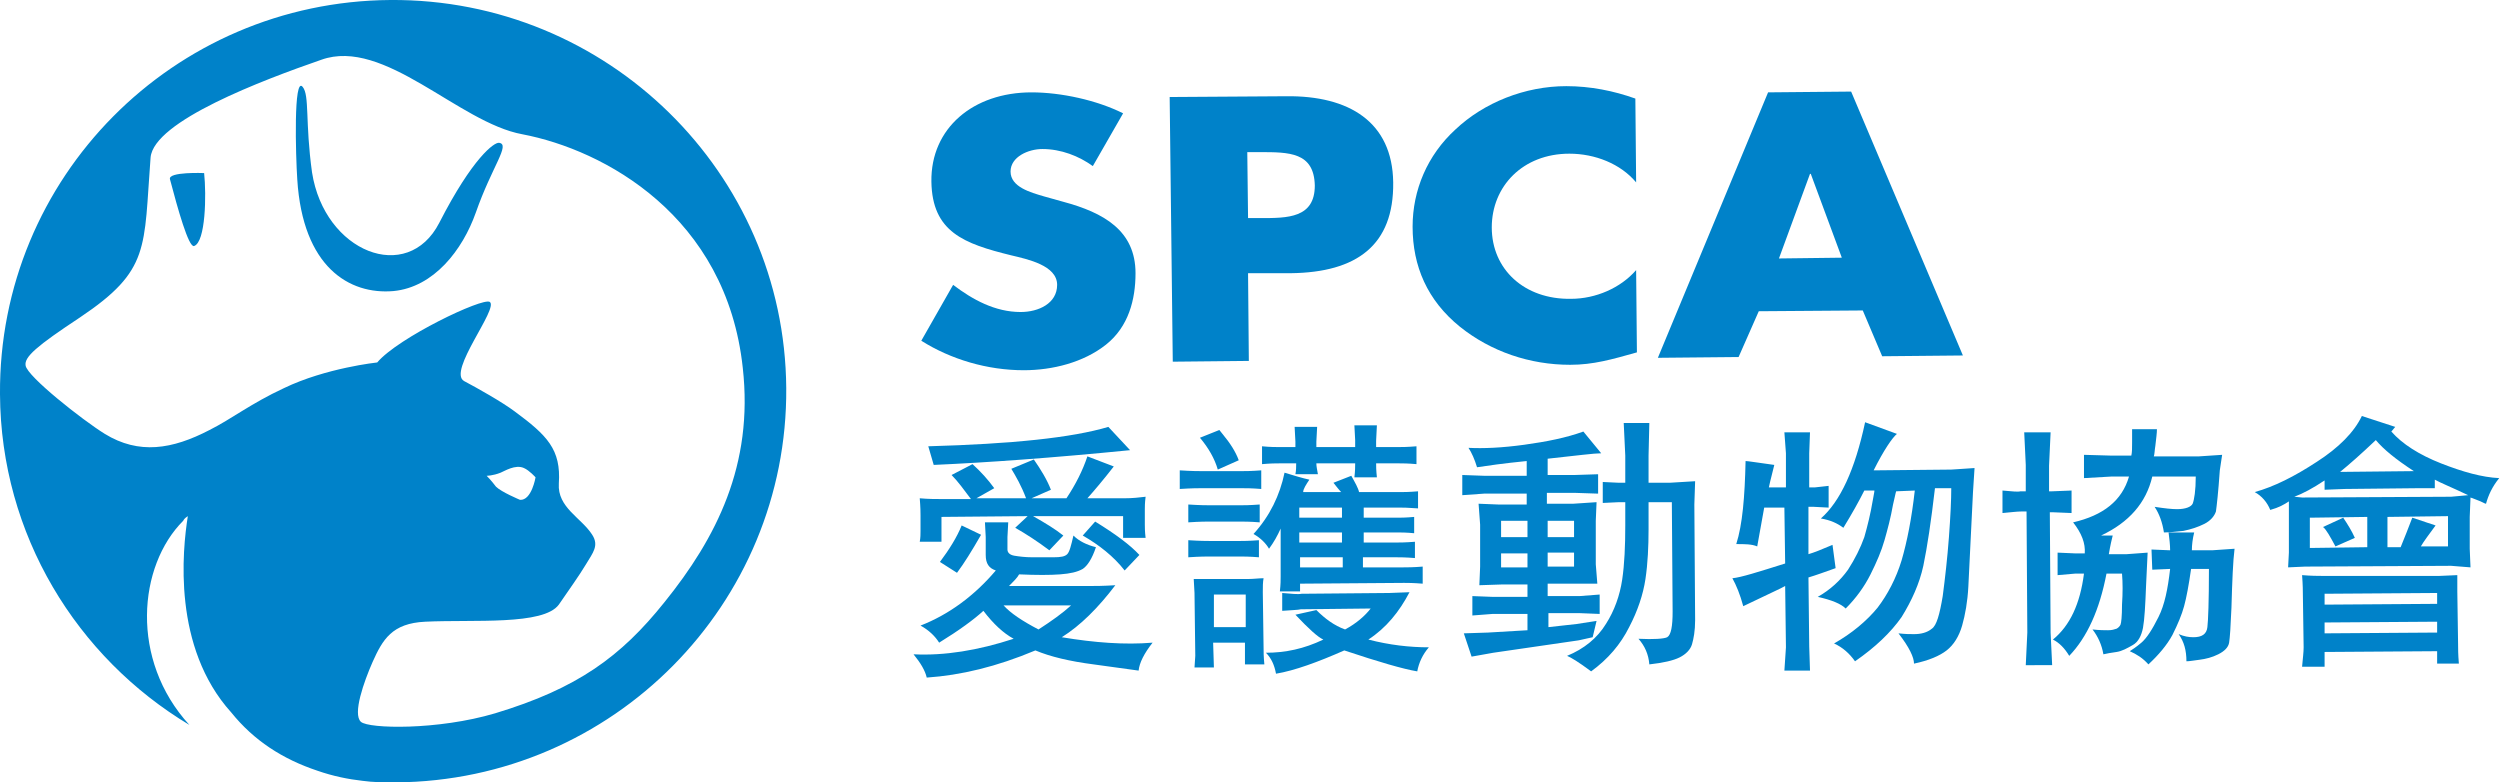
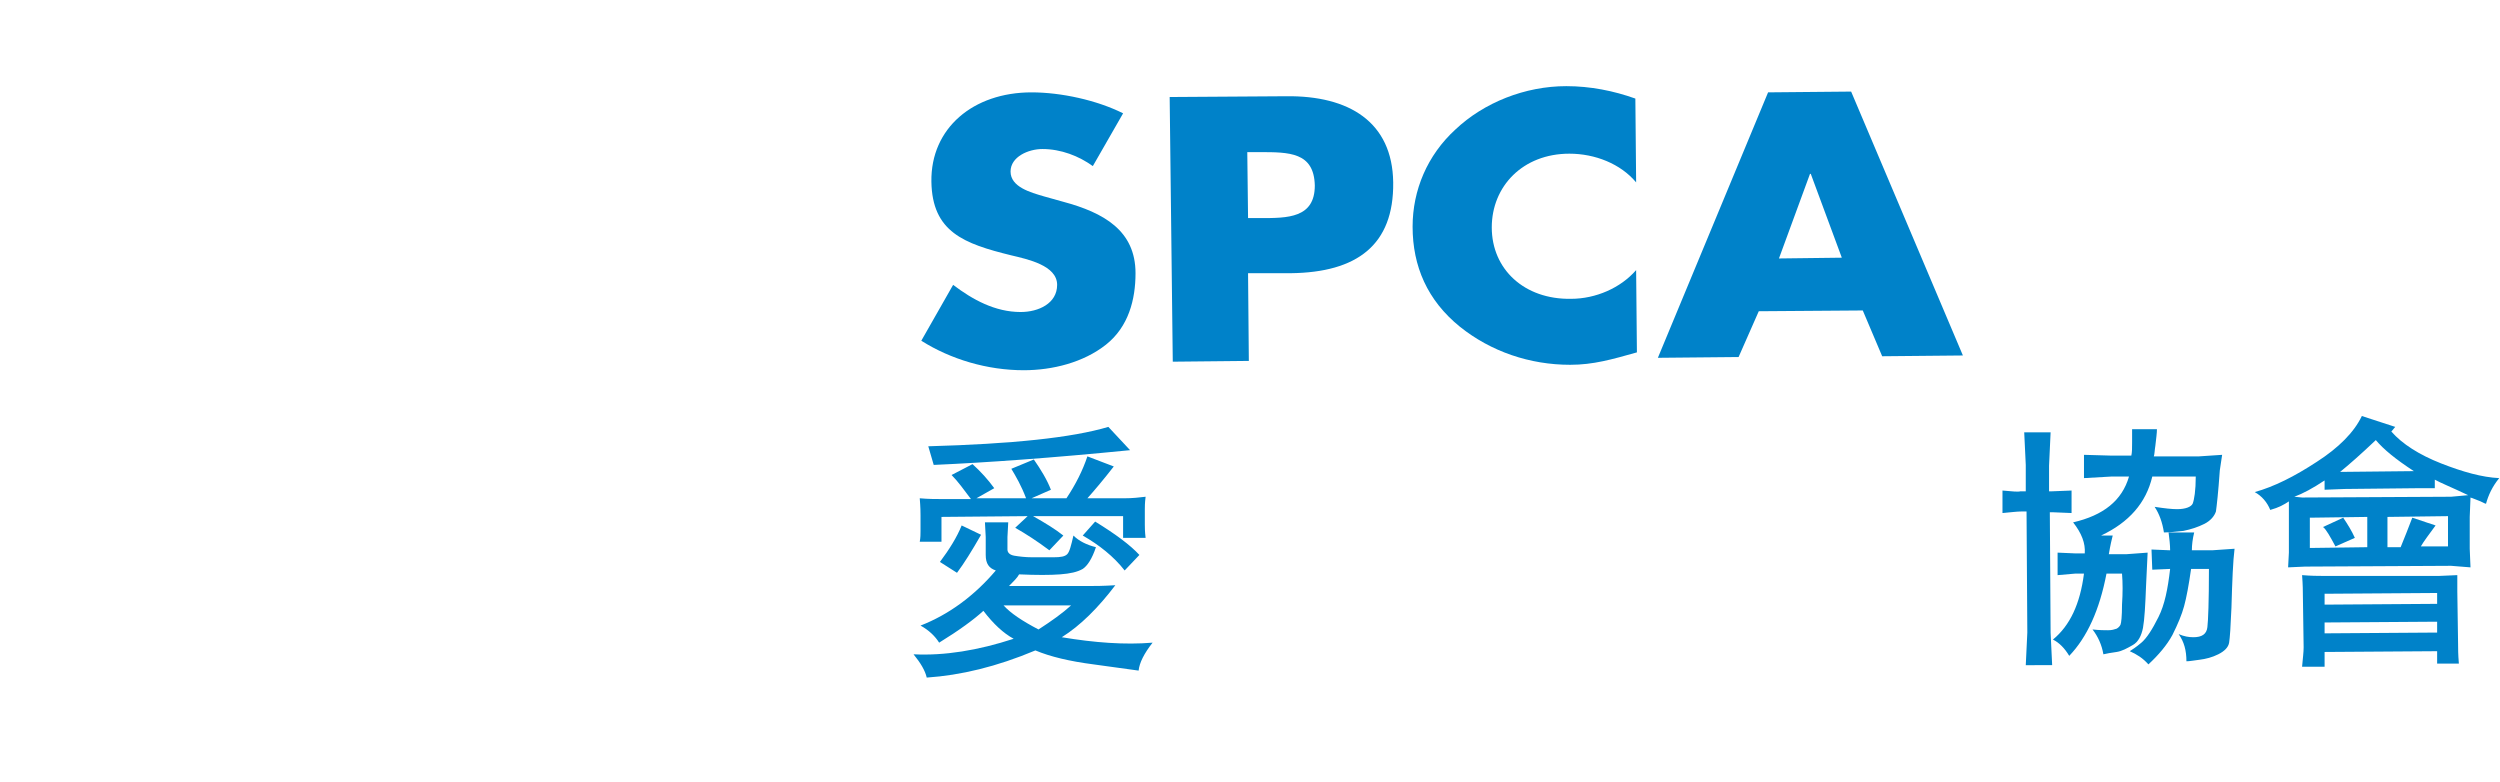
<svg xmlns="http://www.w3.org/2000/svg" version="1.1" id="圖層_1" x="0px" y="0px" viewBox="0 0 322.1 100.8" style="enable-background:new 0 0 322.1 100.8;" xml:space="preserve">
  <style type="text/css">
	.st0{fill:#0082C9;}
	.st1{fill-rule:evenodd;clip-rule:evenodd;fill:#0082C9;}
</style>
  <g>
-     <path class="st0" d="M140.8,21.4c-1.8-1.3-4.1-2.2-6.5-2.2c-1.8,0-4.1,1-4.1,2.9c0,2,2.6,2.7,4.3,3.2L137,26   c5.2,1.4,9.3,3.7,9.3,9.2c0,3.4-0.9,6.9-3.8,9.2c-2.9,2.3-6.9,3.3-10.6,3.3c-4.7,0-9.4-1.4-13.2-3.8l4.1-7.2   c2.5,1.9,5.4,3.5,8.7,3.5c2.3,0,4.7-1.1,4.7-3.5c0-2.5-3.8-3.3-5.9-3.8c-6.1-1.5-10.2-3-10.3-9.5c-0.1-6.9,5.4-11.5,12.9-11.5   c3.8,0,8.4,1,11.8,2.7L140.8,21.4z" />
+     <path class="st0" d="M140.8,21.4c-1.8-1.3-4.1-2.2-6.5-2.2c-1.8,0-4.1,1-4.1,2.9c0,2,2.6,2.7,4.3,3.2L137,26   c5.2,1.4,9.3,3.7,9.3,9.2c0,3.4-0.9,6.9-3.8,9.2c-2.9,2.3-6.9,3.3-10.6,3.3c-4.7,0-9.4-1.4-13.2-3.8l4.1-7.2   c2.5,1.9,5.4,3.5,8.7,3.5c2.3,0,4.7-1.1,4.7-3.5c0-2.5-3.8-3.3-5.9-3.8c-6.1-1.5-10.2-3-10.3-9.5c-0.1-6.9,5.4-11.5,12.9-11.5   c3.8,0,8.4,1,11.8,2.7L140.8,21.4" />
    <path class="st0" d="M160.7,19.6h1.6c3.8,0,7,0,7.1,4.3c0,4.2-3.5,4.2-7,4.2h-1.6L160.7,19.6z M151.1,46.6l9.8-0.1l-0.1-11.3h5.5   c8.5-0.1,13.3-3.6,13.2-11.7c-0.1-7.8-5.7-11.2-13.8-11.1l-15,0.1L151.1,46.6z" />
    <path class="st0" d="M210.8,23.5c-2-2.4-5.3-3.7-8.6-3.7c-6,0-10,4.2-10,9.5c0,5.4,4.2,9.3,10.2,9.2c3.2,0,6.4-1.4,8.4-3.7   l0.1,10.6c-3.2,0.9-5.6,1.6-8.6,1.6c-5.2,0-10.2-1.7-14.2-4.9c-4.2-3.4-6.1-7.8-6.1-12.9c0-4.7,1.9-9.2,5.5-12.5   c3.7-3.5,9-5.6,14.3-5.6c3.1,0,6.1,0.6,8.9,1.6L210.8,23.5z" />
    <path class="st0" d="M237.3,33.2l-8.1,0.1l4-10.9h0.1L237.3,33.2z M240,40l2.5,5.9l10.4-0.1l-14.4-34l-10.7,0.1l-14.2,34.2L224,46   l2.6-5.9L240,40z" />
    <path class="st0" d="M133.8,81.1c-2.1-1.1-3.6-2.1-4.5-3.1h8.7C136.9,79,135.5,80,133.8,81.1 M119.6,57.5l0.7,2.4   c6.8-0.3,15.2-0.9,25.3-1.9l-2.8-3C138.1,56.4,130.4,57.2,119.6,57.5 M144.7,66.5v2.8h2.9c-0.1-0.8-0.1-1.4-0.1-1.7v-2   c0-0.3,0-0.8,0.1-1.6c-0.8,0.1-1.7,0.2-2.8,0.2h-4.7c0.8-0.9,2-2.3,3.4-4.1l-3.4-1.3c-0.6,1.8-1.5,3.6-2.7,5.4h-4.5l2.5-1.1   c-0.5-1.3-1.3-2.6-2.2-3.9l-2.9,1.2c0.6,1,1.3,2.2,1.9,3.8h-6.4l2.3-1.3c-0.8-1.1-1.7-2.1-2.8-3.1l-2.7,1.4   c0.8,0.8,1.6,1.9,2.5,3.1h-3.8c-0.7,0-1.7,0-2.8-0.1c0.1,1.2,0.1,1.9,0.1,2.2v2c0,0.4,0,0.9-0.1,1.4h2.8v-3.2l11.1-0.1l-1.6,1.5   c1.4,0.8,2.8,1.7,4.4,2.9L137,69c-1-0.8-2.3-1.6-3.9-2.5H144.7z M139.5,69c2.1,1.2,4,2.7,5.4,4.5l1.9-2c-1.2-1.3-3.1-2.7-5.7-4.3   L139.5,69z M128.3,73.5c-2.8,3.3-6.1,5.7-9.7,7.1c1.1,0.6,1.9,1.4,2.4,2.2c2.6-1.6,4.5-3,5.7-4.1c1.3,1.7,2.6,2.9,3.9,3.6   c-4.6,1.5-8.9,2.2-12.9,2c0.9,1.1,1.5,2.1,1.7,3c4.4-0.3,9-1.4,14-3.5c1.9,0.8,4.4,1.4,7.5,1.8l5.8,0.8c0.1-1,0.7-2.2,1.8-3.6   c-3.6,0.3-7.5,0-11.7-0.7c2.4-1.5,4.7-3.8,6.9-6.7c-1.6,0.1-2.6,0.1-3.2,0.1H130c0.6-0.6,1.1-1.1,1.3-1.5c2.2,0.1,4,0.1,5.3,0   s2.2-0.3,2.9-0.7c0.6-0.4,1.2-1.3,1.7-2.8c-1.2-0.3-2.2-0.8-2.9-1.5c-0.3,1.3-0.5,2.1-0.8,2.4s-0.8,0.4-1.8,0.4H133   c-0.9,0-1.7-0.1-2.3-0.2s-0.9-0.4-0.9-0.8v-1.6l0.1-1.9h-3l0.1,1.9v2.3C127,72.6,127.4,73.2,128.3,73.5 M121.1,72.4l2.2,1.4   c0.9-1.2,1.9-2.8,3.1-4.9l-2.5-1.2C123.3,69.2,122.3,70.8,121.1,72.4" />
-     <path class="st0" d="M172.9,66.7h-5.5v-1.3h5.5V66.7z M162.6,57.5v2.3c1.1-0.1,1.8-0.1,2.2-0.1h2.2c0,0.4,0,0.9-0.1,1.4h2.9   c-0.1-0.6-0.2-1-0.2-1.4h5c0,0.4,0,1-0.1,1.8h2.9c-0.1-0.9-0.1-1.5-0.1-1.8h3c0.4,0,1.1,0,2.2,0.1v-2.3c-1.2,0.1-1.9,0.1-2.3,0.1   h-2.9v-0.8l0.1-2h-2.9l0.1,1.9v0.9h-5v-0.7l0.1-1.9h-2.9l0.1,1.9v0.7h-2.3C164.4,57.6,163.6,57.6,162.6,57.5 M154.6,56.4   c1.1,1.3,1.9,2.7,2.3,4.1l2.7-1.2c-0.4-1.1-1.1-2.2-2.1-3.4l-0.4-0.5L154.6,56.4z M154.8,60.7c-0.3,0-1.3,0-2.8-0.1V63   c1.5-0.1,2.4-0.1,2.7-0.1h5.3c0.5,0,1.3,0,2.5,0.1v-2.4c-1.3,0.1-2.1,0.1-2.5,0.1C160,60.7,154.8,60.7,154.8,60.7z M168.7,61.8   c-0.9-0.2-1.9-0.5-3.2-0.9c-0.6,2.9-1.9,5.6-4,7.9c0.9,0.5,1.6,1.2,2,1.9c0.6-0.8,1.1-1.7,1.5-2.6v6.2c0,0.4,0,1-0.1,1.9h2.6v-1   l13.4-0.1c0.4,0,1.2,0,2.4,0.1V73c-1.2,0.1-2.1,0.1-2.5,0.1h-5.2v-1.3h4.3c0.4,0,1.2,0,2.4,0.1v-2.1c-1.2,0.1-2.1,0.1-2.4,0.1h-4.2   v-1.3h4.4c0.3,0,1.1,0,2.1,0.1v-2.1c-1.1,0.1-1.8,0.1-2.2,0.1h-4.3v-1.3h4.8c0.2,0,0.9,0,2.2,0.1v-2.2c-1.2,0.1-1.9,0.1-2.3,0.1   h-5.3c-0.1-0.5-0.5-1.2-1-2.1l-2.3,0.9c0.4,0.5,0.7,0.9,1,1.2h-4.9C167.9,63,168.3,62.4,168.7,61.8 M172.9,69.9h-5.5v-1.3h5.5V69.9   z M173,73.1h-5.5v-1.3h5.5V73.1z M159.8,67.2c0.4,0,1.3,0,2.5,0.1V65c-1.3,0.1-2.1,0.1-2.5,0.1h-3.9c-0.3,0-1.3,0-2.8-0.1v2.3   c1.5-0.1,2.4-0.1,2.7-0.1C155.8,67.2,159.8,67.2,159.8,67.2z M159.7,71.7c0.4,0,1.3,0,2.5,0.1v-2.2c-1.3,0.1-2.1,0.1-2.5,0.1h-3.8   c-0.3,0-1.3,0-2.8-0.1v2.2c1.5-0.1,2.4-0.1,2.7-0.1H159.7z M156.3,82.8h4.1v2.8h2.5c-0.1-1-0.1-1.7-0.1-2.1l-0.1-7.2   c0-0.7,0-1.3,0.1-1.8c-0.6,0-1.3,0.1-2,0.1h-4.9c-1,0-1.7,0-2.1,0l0.1,1.8l0.1,8.1l-0.1,1.5h2.5L156.3,82.8z M160.5,80.8h-4.1v-4.2   h4.1V80.8z M165.2,76.4v2.3c1.2-0.1,2-0.1,2.4-0.2l9-0.1c-0.7,0.9-1.8,1.9-3.3,2.7c-1.4-0.5-2.6-1.4-3.7-2.5l-2.7,0.6   c1.7,1.8,2.9,2.9,3.6,3.2c-2.5,1.2-4.9,1.7-7.4,1.7c0.7,0.7,1.1,1.6,1.3,2.7c2.4-0.4,5.4-1.5,8.8-3c4.5,1.5,7.6,2.4,9.4,2.7   c0.2-1.1,0.7-2.2,1.5-3.1c-2.5,0-5.1-0.3-7.8-1c2.3-1.5,4-3.6,5.3-6.1l-2.6,0.1l-11.3,0.1C167.2,76.6,166.4,76.5,165.2,76.4" />
-     <path class="st0" d="M196.8,69.2h-3.4v-2.1h3.4V69.2z M206.5,64.8l2.1-0.1h0.8v3c0,2.6-0.1,5-0.4,7c-0.3,2-1,4-2.1,5.7   c-1.1,1.8-2.8,3.2-5,4.1c0.5,0.2,1.5,0.8,3.1,2c2.2-1.6,3.8-3.5,4.9-5.7c1.1-2.1,1.8-4.2,2.1-6.2s0.4-4.2,0.4-6.4   c0-0.1,0-1.3,0-3.5h3l0.1,14.1c0,1.9-0.2,3-0.7,3.3c-0.4,0.2-1.7,0.3-3.7,0.2c0.8,0.9,1.3,2,1.4,3.3c1.8-0.2,3.1-0.5,3.9-0.9   c0.8-0.4,1.4-1,1.6-1.7c0.2-0.7,0.4-1.7,0.4-3.1L218.3,65l0.1-3l-3.3,0.2h-2.7v-3.5l0.1-4.2h-3.3l0.2,4.2v3.5h-0.8l-2.1-0.1V64.8z    M196.4,57.3c-2.9,0.4-5.3,0.5-7.2,0.4c0.4,0.6,0.8,1.5,1.1,2.5c1.3-0.2,3.4-0.5,6.4-0.8v1.9h-5.5l-2.8-0.1v2.6l2.8-0.2h5.5V65H193   l-2.5-0.1l0.2,2.7V73l-0.1,2.4l3-0.1h3.2v1.6h-4.5l-2.6-0.1v2.5l2.6-0.2h4.5v2.1l-5.1,0.3l-3.1,0.1l1,3l2.8-0.5l11-1.6l1.8-0.4   l0.5-2.1l-2.6,0.4l-3.6,0.4V79h4.1l2.5,0.1v-2.5l-2.6,0.2h-4.1v-1.6h3.4h3l-0.2-2.5v-5.6l0.1-2.4l-3,0.2h-3.4v-1.4h3.6l3,0.1v-2.5   l-3.1,0.1h-3.4v-2.1c3.7-0.4,6-0.7,6.9-0.7l-2.3-2.8C201.8,56.4,199.3,56.9,196.4,57.3 M202.8,69.2h-3.4v-2.1h3.4V69.2z    M196.8,73.1h-3.4v-1.8h3.4V73.1z M202.8,73h-3.4v-1.8h3.4V73z" />
-     <path class="st0" d="M244.3,63.3c-0.1,0.3-0.2,0.9-0.4,1.7c-0.3,1.7-0.7,3.2-1.1,4.6c-0.4,1.4-1,2.8-1.8,4.4s-1.9,3.1-3.2,4.4   c-0.6-0.6-1.8-1.1-3.6-1.5c1.6-0.9,2.9-2.1,3.9-3.5c0.9-1.4,1.6-2.8,2.1-4.2c0.4-1.4,0.8-3,1.1-4.8c0.1-0.6,0.2-1,0.2-1.2h-1.3   c-0.7,1.4-1.6,3-2.7,4.8c-0.8-0.6-1.7-1-2.9-1.2c2.5-2.2,4.4-6.3,5.7-12.4l4.1,1.5c-0.6,0.5-1.7,2.1-3,4.7l10-0.1   c0.3,0,1.3-0.1,3-0.2l-0.2,3.1c-0.3,6.2-0.5,10.3-0.6,12.2c-0.1,1.9-0.4,3.6-0.8,5c-0.4,1.4-1.1,2.5-2,3.2s-2.3,1.3-4.2,1.7   c0-0.8-0.6-2.1-2-3.9c0.9,0.1,1.5,0.1,2,0.1c0.9,0,1.7-0.2,2.3-0.7c0.6-0.4,1-1.8,1.4-4.2c0.3-2.3,0.6-4.9,0.8-7.6s0.3-4.8,0.3-6.3   h-2.1c-0.5,4.3-1,7.6-1.5,10c-0.5,2.3-1.5,4.5-2.8,6.6c-1.4,2-3.4,3.9-6,5.7c-0.7-1-1.6-1.8-2.7-2.3c2.3-1.3,4.2-2.9,5.6-4.6   c1.3-1.7,2.4-3.8,3.1-6.1c0.7-2.4,1.3-5.4,1.7-9L244.3,63.3z M223.7,70.1c0.8-2.5,1.1-6.1,1.2-10.7c0.3,0,1.5,0.2,3.7,0.5   c-0.2,0.9-0.5,1.9-0.7,2.9h2.2v-4.4l-0.2-2.7h3.3l-0.1,2.7v4.4h0.7l1.8-0.2v2.8l-1.9-0.1H233v6.1c0.7-0.2,1.7-0.6,3.1-1.2l0.4,3   c-1.4,0.5-2.5,0.9-3.5,1.2l0.1,8.9l0.1,3.1h-3.3l0.2-3l-0.1-7.9c-0.5,0.3-2.3,1.1-5.4,2.6c-0.4-1.5-0.9-2.7-1.4-3.6   c1.1-0.1,3.3-0.8,6.8-1.9l-0.1-7.2h-2.6l-0.9,5C225.7,70.1,224.8,70.1,223.7,70.1" />
    <path class="st0" d="M268.5,58.6l3.5,0.1h2.6c0.1-0.4,0.1-1,0.1-1.7s0-1.3,0-1.7h3.2c0,0.5-0.1,1.2-0.2,2.1   c-0.1,0.6-0.1,1.1-0.2,1.4h5.8l3-0.2l-0.3,2c-0.2,2.9-0.4,4.6-0.5,5.3c-0.2,0.6-0.7,1.2-1.5,1.6s-1.7,0.7-2.7,0.9   c-1,0.1-1.8,0.2-2.5,0.2c-0.2-1.3-0.6-2.4-1.2-3.3c1.3,0.2,2.2,0.3,2.9,0.3c1.1,0,1.8-0.3,2-0.7c0.2-0.5,0.4-1.7,0.4-3.5h-5.6   c-0.8,3.4-3,5.9-6.6,7.6h1.5c-0.1,0.4-0.3,1.2-0.5,2.4h2.3l2.7-0.2l-0.2,4.2c-0.1,2.6-0.2,4.4-0.4,5.5c-0.2,1-0.6,1.8-1.3,2.2   c-0.7,0.4-1.4,0.8-2.1,0.9s-1.3,0.2-1.7,0.3c-0.2-1.2-0.7-2.3-1.4-3.2c0.9,0.1,1.6,0.1,2,0.1c0.5,0,0.8-0.1,1.1-0.2   c0.2-0.1,0.4-0.3,0.5-0.5s0.2-1.1,0.2-2.6c0.1-1.5,0.1-2.8,0-4h-2c-0.9,4.7-2.5,8.2-4.8,10.6c-0.6-1-1.3-1.7-2.1-2.1   c2.2-1.8,3.5-4.6,4-8.5h-1.1l-2.3,0.2v-2.9l2.3,0.1h1.2c0.1-1.3-0.4-2.6-1.5-4c3.9-0.9,6.3-2.8,7.2-5.9H272l-3.5,0.2V58.6z    M261.1,65.9h-0.7c-0.5,0-1.3,0.1-2.4,0.2v-2.9c1.2,0.1,2,0.2,2.3,0.1h0.7v-3.4l-0.2-4.2h3.4L264,60v3.3h0.4l2.5-0.1v2.9l-2.4-0.1   h-0.4l0.1,15.5l0.2,4.2H261l0.2-4.2L261.1,65.9z M277.2,70.8l2.4,0.1c0-0.7-0.1-1.5-0.2-2.3h3.3c-0.2,0.8-0.3,1.6-0.3,2.3h2.6   l2.9-0.2c-0.2,1.6-0.3,4.1-0.4,7.6c-0.1,2.4-0.2,3.9-0.3,4.5c-0.1,0.6-0.6,1.1-1.4,1.5s-1.6,0.6-2.4,0.7s-1.3,0.2-1.7,0.2   c0-1.4-0.3-2.5-1-3.5c0.7,0.3,1.3,0.4,1.9,0.4c1.1,0,1.7-0.4,1.8-1.3c0.1-0.8,0.2-3.3,0.2-7.5h-2.3c-0.3,2.1-0.6,3.7-0.9,4.8   c-0.3,1.1-0.8,2.3-1.5,3.7c-0.7,1.3-1.8,2.6-3.1,3.8c-0.7-0.8-1.5-1.3-2.4-1.7c0.3-0.2,0.8-0.5,1.5-1.1s1.4-1.7,2.2-3.3   c0.8-1.6,1.2-3.6,1.5-6.2l-2.3,0.1L277.2,70.8z" />
    <path class="st0" d="M311,60.7l-9.5,0.1c1.1-0.9,2.6-2.2,4.6-4.1C307.1,57.9,308.7,59.2,311,60.7 M318.3,64.1   c0.3,0.1,0.8,0.3,1.3,0.5c0.4,0.2,0.6,0.3,0.7,0.3c0.3-1.1,0.8-2.2,1.7-3.3c-2.2-0.1-4.7-0.8-7.5-1.9c-2.8-1.1-5-2.5-6.4-4.1   l0.5-0.6l-4.3-1.4c-1,2.1-3,4.1-5.8,5.9c-2.9,1.9-5.5,3.2-8,3.9c0.9,0.5,1.6,1.3,2,2.3c1.1-0.3,1.8-0.7,2.4-1.1v6.6l-0.1,1.9   L297,73l18.8-0.1l2.5,0.2l-0.1-2.4v-4.1L318.3,64.1z M315.8,64l-19.2,0.1l-1-0.1c1.1-0.4,2.4-1.1,3.9-2.1v1.2l2.6-0.1l9.5-0.1   c0.6,0,1.3,0,2.1,0v-1.1c0.7,0.4,2.2,1,4.3,2L315.8,64z M305,70.5l-7.4,0.1v-3.9l7.4-0.1V70.5z M299.3,67.9   c0.4,0.3,0.9,1.2,1.6,2.5l2.5-1.1c-0.4-0.9-0.9-1.7-1.5-2.6L299.3,67.9z M311.9,70.4c0.4-0.7,1.1-1.6,1.9-2.7l-3-1   c-0.5,1.3-1,2.6-1.5,3.8h-1.7v-3.9l7.8-0.1v3.9L311.9,70.4z M299.1,74.2c-0.4,0-1.3,0-2.5-0.1c0.1,1.3,0.1,2.1,0.1,2.4l0.1,6.9   c0,0.6-0.1,1.4-0.2,2.5h2.9V84l14.5-0.1v1.6h2.8c-0.1-1.2-0.1-2-0.1-2.5l-0.1-6.8c0-0.4,0-1.1,0-2.1l-2.3,0.1H299.1z M314,77.8   l-14.5,0.1v-1.4l14.5-0.1V77.8z M314,81.5l-14.5,0.1v-1.4l14.5-0.1V81.5z" />
-     <path class="st1" d="M101.3,50c0.2,27.8-22.3,50.6-50.3,50.8c-1.5,0-2.9,0-4.3-0.2c-1.8-0.2-3.8-0.6-5.8-1.3   c-4.5-1.5-8.2-3.9-11.1-7.5c-7.6-8.4-6.3-20.9-5.6-25.3c-0.1,0.1-0.4,0.2-0.6,0.6c-5.8,5.8-6.9,17.9,0.8,26.3   C9.9,84.7,0.1,68.9,0,50.8C-0.2,22.9,22.3,0.2,50.3,0C78.2-0.2,101.1,22.2,101.3,50 M72,77.9c-2,2.7-10.9,1.9-17.2,2.2   c-4.3,0.2-5.5,2.3-6.8,5.2c-1.1,2.5-2.6,6.7-1.5,7.7c1,0.9,9.9,1.1,17.3-1.1c10.6-3.2,16.2-7.3,21.8-14.3   c6.7-8.3,11.5-17.7,10.1-30.2c-2.1-19.6-17.9-28.1-28.4-30.1c-8.2-1.5-17.8-12.5-25.9-9.6c-7.5,2.6-21.6,7.9-22,12.6   c-0.9,11.7,0,14.5-9.1,20.6c-5.6,3.7-7.2,5.1-7,6.2c0.2,1.4,7.3,7,10.2,8.8c4.4,2.7,8.7,2,13.5-0.5c2.8-1.4,5.3-3.4,9.6-5.4   c5.4-2.6,12-3.3,12-3.3c2.7-3.2,13.6-8.4,14.5-7.8c1.2,0.8-5.5,9-3.3,10.2c1.7,0.9,4.9,2.7,6.5,3.9c4.2,3.1,6,4.9,5.7,9.3   c-0.2,3.1,2.9,4.4,4.3,6.6c0.9,1.4,0.1,2.3-0.8,3.8C74.6,74.2,73.3,76,72,77.9 M39,11.2c-1.2-1.5-0.9,8.9-0.7,11.9   C39,34.4,45,38,50.7,37.5c5.2-0.5,8.9-5.3,10.6-10.1c2.1-6,4.5-8.8,3-9c-0.6-0.1-3.4,1.9-7.7,10.3c-4.1,8-14.8,3.8-16.4-6.5   C39.3,15.7,39.9,12.3,39,11.2 M26.3,22.3c0,0-4.7-0.2-4.4,0.8c1,3.8,2.4,8.8,3.1,8.6C26.5,31.2,26.6,25.1,26.3,22.3 M67,64.4   c1.5,0.1,2-2.9,2-2.9s-0.8-0.9-1.5-1.2c-1.1-0.5-2.5,0.4-3,0.6c-1,0.4-1.8,0.4-1.8,0.4s0.6,0.6,1.2,1.4C64.6,63.4,67,64.4,67,64.4" />
  </g>
</svg>